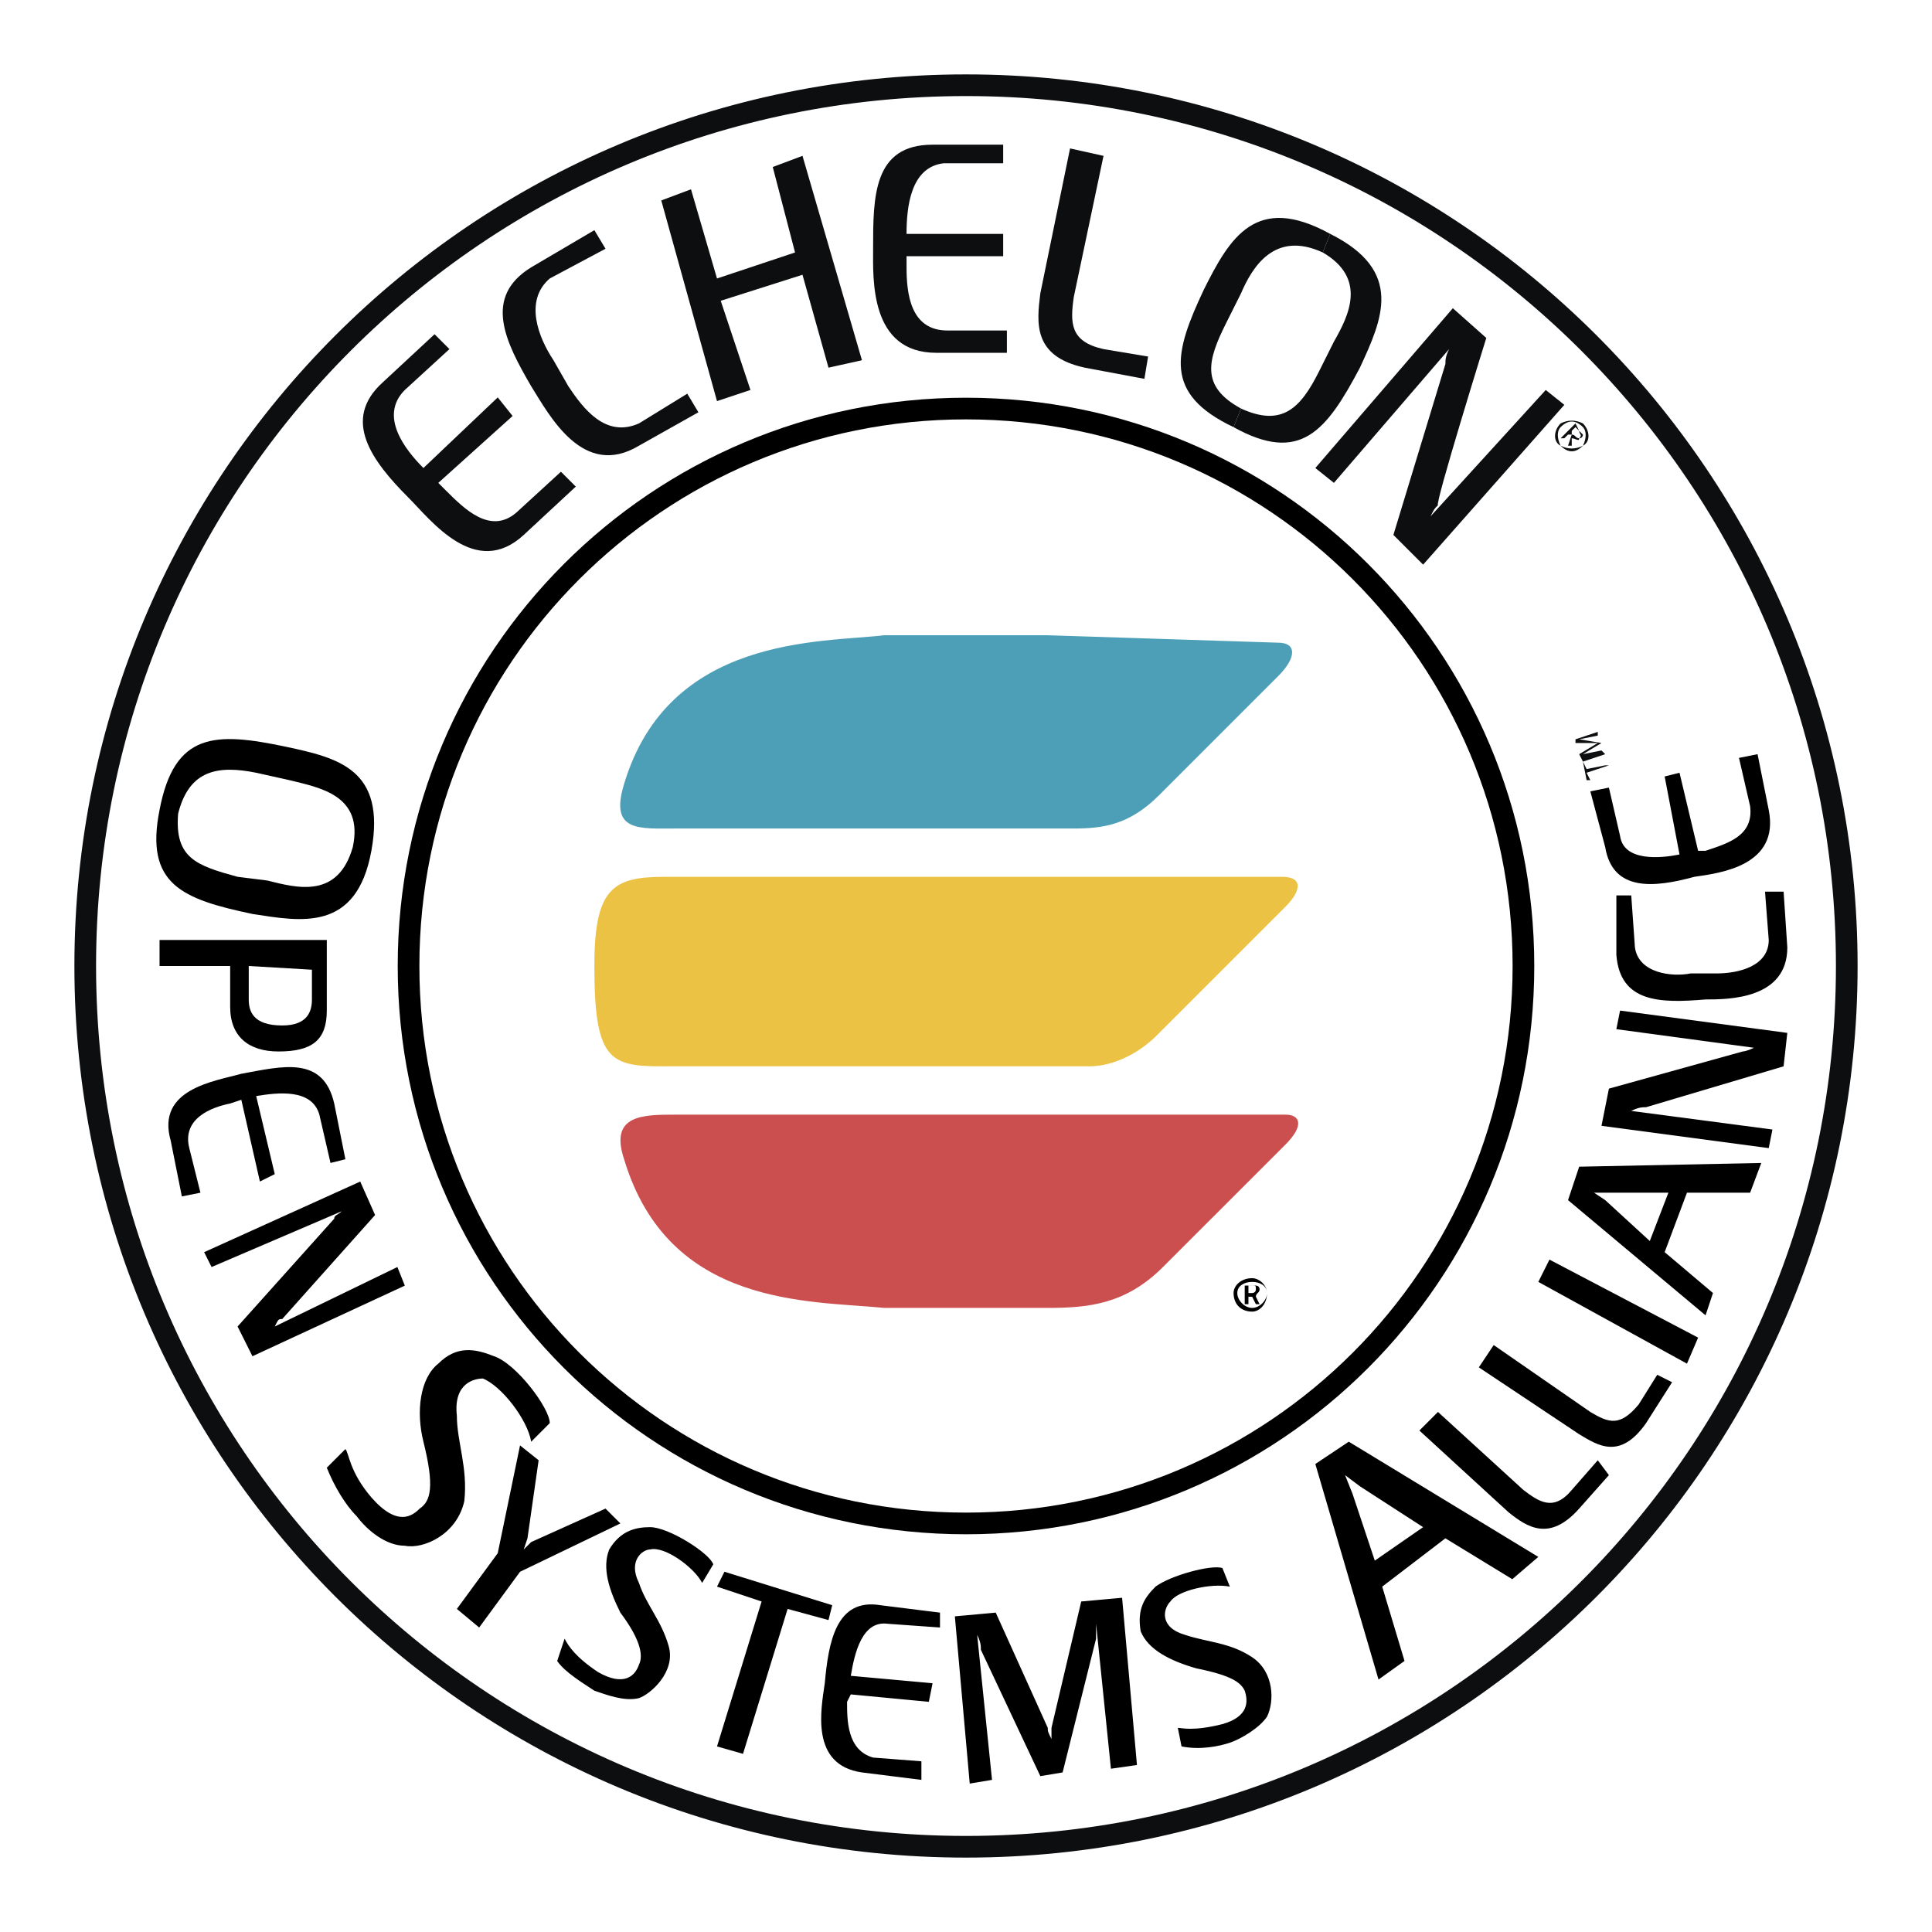
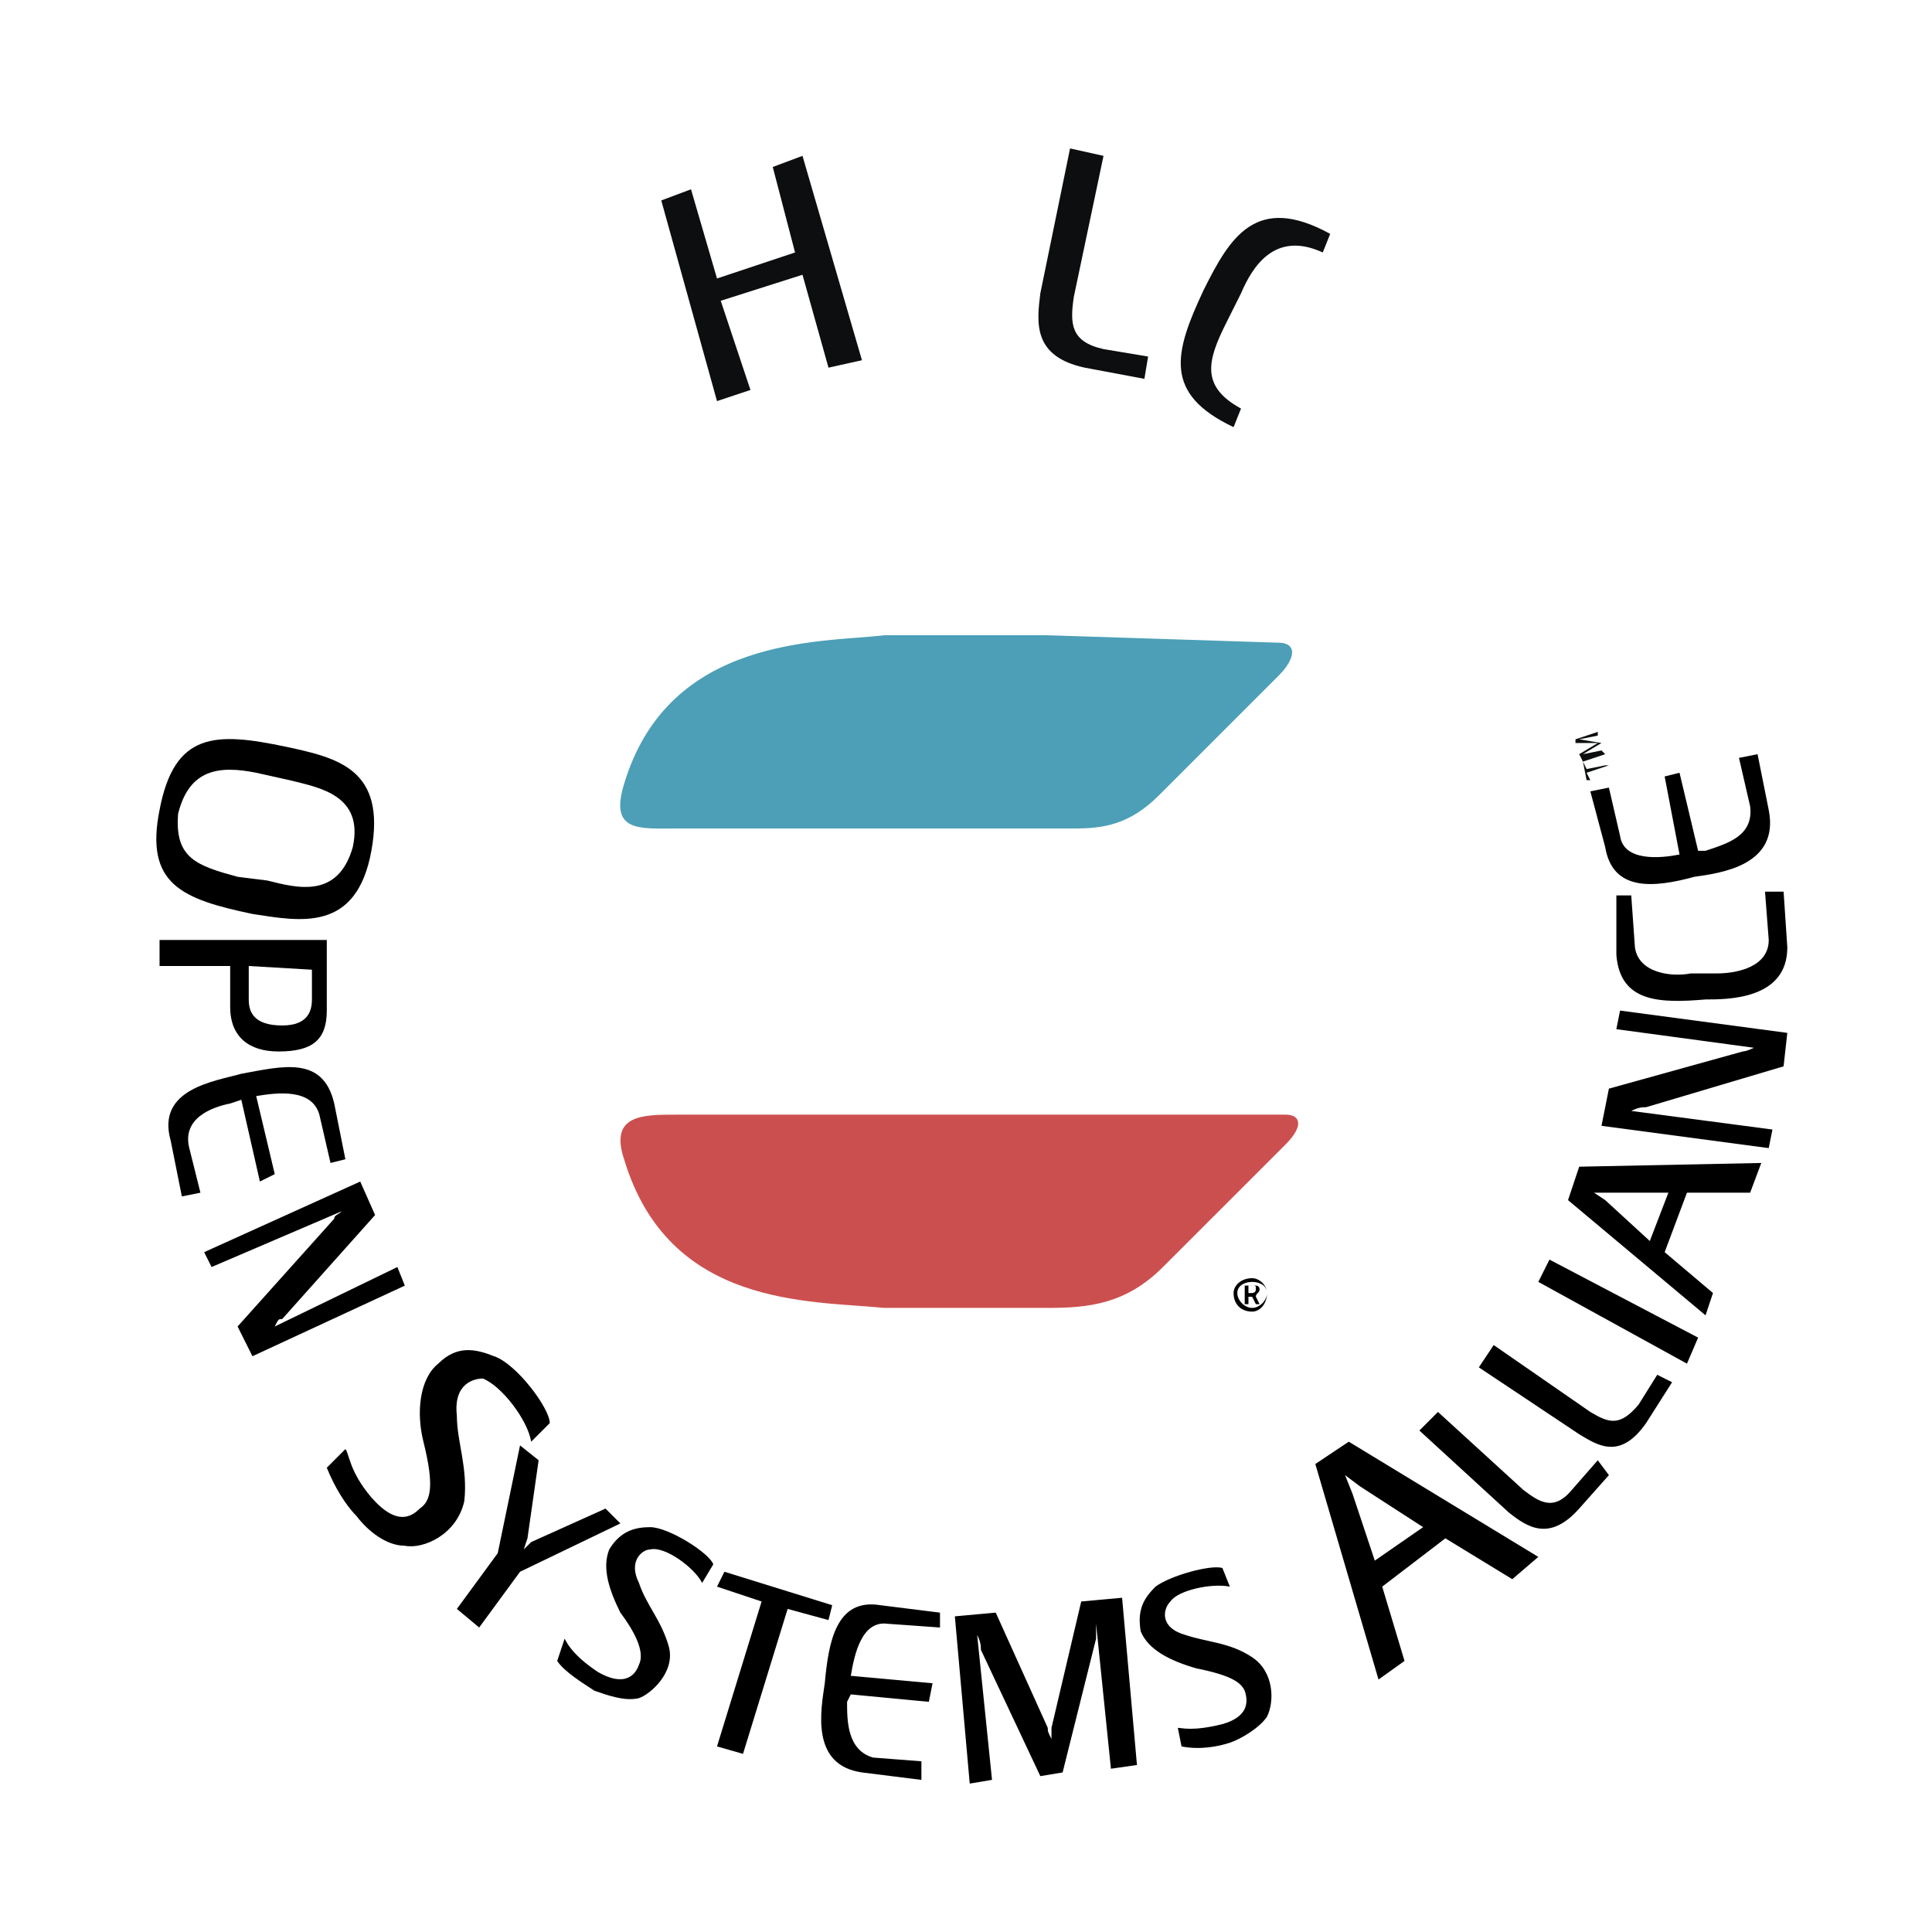
<svg xmlns="http://www.w3.org/2000/svg" width="2500" height="2500" viewBox="0 0 192.756 192.756">
  <g fill-rule="evenodd" clip-rule="evenodd">
    <path fill="#fff" d="M0 0h192.756v192.756H0V0z" />
-     <path d="M96.378 184.252c48.571 0 87.874-39.303 87.874-87.874 0-48.572-39.303-87.874-87.874-87.874-48.572 0-87.874 39.302-87.874 87.874 0 48.571 39.302 87.874 87.874 87.874z" fill="#fff" stroke="#0c0e0f" stroke-width="2.162" stroke-miterlimit="2.613" />
-     <path d="M96.378 151.994c30.774 0 55.616-24.842 55.616-55.616s-24.842-55.617-55.616-55.617-55.617 24.843-55.617 55.617c0 30.774 24.843 55.616 55.617 55.616z" fill="#fff" stroke="#000" stroke-width="2.162" stroke-miterlimit="2.613" />
    <path d="M67.458 111.209c-3.337 0-6.674 0-5.191 4.449 4.45 14.832 18.539 14.09 25.955 14.832h16.314c4.078 0 7.787-.371 11.494-4.08l12.236-12.234c1.854-1.854 1.482-2.967 0-2.967H67.458z" fill="#cc4f4f" />
    <path d="M127.523 64.121c1.854 0 1.854 1.483 0 3.337l-11.865 11.865c-2.967 2.966-5.561 3.337-8.527 3.337H67.458c-3.708 0-6.674.371-5.191-4.449 4.45-14.831 19.651-14.089 25.955-14.831h16.314l22.987.741z" fill="#4c9fb7" />
-     <path d="M66.345 87.479c-5.191 0-7.045 1.112-7.045 8.898 0 9.269 1.483 10.011 6.674 10.011h42.639c3.338 0 5.934-2.225 6.674-2.965l12.979-12.978c1.482-1.483 1.854-2.966-.371-2.966h-61.55z" fill="#ecc244" />
    <path d="M123.074 129.006c0-.74.742-1.482 1.854-1.482.742 0 1.482.742 1.482 1.482 0 1.113-.74 1.855-1.482 1.855-1.112 0-1.854-.742-1.854-1.855zm3.336 0c0-.74-.74-1.111-1.482-1.111s-1.482.371-1.482 1.111c0 .742.74 1.484 1.482 1.484s1.482-.742 1.482-1.484zm-.74 1.113h-.371l-.371-.742h-.371v.742h-.371v-1.854h1.113c.371 0 .371.369.371.369 0 .371-.371.371-.371.742l.371.743zm-.742-1.113s.371 0 .371-.371c0-.369 0-.369-.371-.369h-.371v.74h.371z" />
    <path fill="#0c0e0f" d="M79.322 25.189l-7.786 2.596-2.595-8.899-2.966 1.113 5.561 20.021 3.337-1.112-2.966-8.899 8.157-2.595 2.595 9.269 3.338-.742-5.933-20.392-2.966 1.112 2.224 8.528zM107.131 29.638c-.371 2.596-.371 4.449 2.967 5.191l4.449.742-.371 2.225-5.934-1.112c-5.189-1.112-4.82-4.449-4.449-7.416l2.967-14.46 3.338.742-2.967 14.088zM123.074 42.616c-7.045-3.337-5.934-7.416-2.967-13.719 2.596-5.191 5.191-9.641 12.607-5.562l-.742 1.854c-4.82-2.225-7.045 1.483-8.156 4.079l-1.484 2.966c-1.854 3.708-2.596 6.303 1.484 8.527l-.742 1.855z" />
-     <path d="M123.074 42.616c6.674 3.708 9.27.371 12.605-5.933 2.225-4.82 4.449-9.64-2.965-13.348l-.742 1.854c4.449 2.596 2.596 6.303 1.113 8.898l-1.484 2.966c-1.854 3.708-3.707 5.562-7.785 3.708l-.742 1.855zM55.222 35.941c-1.483-2.225-2.966-5.932-.371-8.157l5.562-2.966-1.113-1.854-6.303 3.708c-4.82 2.966-2.595 7.415 0 11.864 1.854 2.966 5.191 9.27 10.752 5.933l5.933-3.337-1.112-1.854-4.82 2.966c-3.337 1.483-5.562-1.483-7.045-3.708l-1.483-2.595zM42.245 46.694c-1.854-1.854-4.449-5.191-1.854-7.786l4.45-4.079-1.483-1.483-5.191 4.82c-4.079 3.708-1.112 7.787 2.595 11.494 2.225 2.225 6.674 8.157 11.494 3.708l5.191-4.82-1.483-1.483-4.449 4.078c-2.596 2.225-5.191-.37-7.045-2.224l-.741-.742 7.415-6.674-1.483-1.854-7.416 7.045zM90.446 23.335c0-2.596.371-6.674 3.708-7.045h5.933v-1.854h-7.045c-5.932 0-5.932 5.191-5.932 10.382 0 2.966-.371 10.381 6.303 10.381h7.045v-2.225h-5.933c-3.708 0-4.078-3.708-4.078-6.303V25.56h9.64v-2.225h-9.641zM144.578 34.829l-11.492 13.348-1.855-1.483 13.719-15.943 3.338 2.966s-5.191 16.685-4.82 16.685c-.371.371-.371.371-.742 1.112l11.494-12.606 1.854 1.483-14.088 15.944-2.967-2.966 5.191-17.056c-.001-.372-.001-.742.368-1.484zM155.703 42.245c.74-.371 1.482-.371 2.225 0 .74.742.74 1.854 0 2.225-.742.742-1.484.742-2.225 0-.742-.371-.742-1.484 0-2.225zm2.225 2.224c.369-.741.369-1.483 0-1.854-.742-.742-1.484-.742-2.225 0-.371.371-.371 1.112 0 1.854.74.371 1.483.371 2.225 0zm-1.114 0h-.371l.371-1.112h-.371l-.371.371h-.369l1.482-1.483.371.742.371.371s0 .371-.371.371c0 .371-.371 0-.742 0v.74zm0-1.112c.371 0 .371.371.742.371.371-.371 0-.371 0-.742l-.371-.371-.371.371v.371z" fill="#0c0e0f" />
    <path d="M52.997 143.838l1.854-1.854c0-1.484-3.337-5.934-5.562-6.674-1.854-.742-3.708-1.113-5.562.74-1.854 1.484-2.225 4.82-1.483 7.787 1.112 4.449.742 5.932-.371 6.674-.742.742-2.225 1.854-4.82-1.113-2.225-2.596-2.225-4.449-2.595-4.82l-1.854 1.855c.742 1.854 1.854 3.707 2.966 4.82 1.112 1.482 2.966 2.965 4.82 2.965 1.854.371 5.191-1.111 5.933-4.449.371-3.336-.742-5.932-.742-8.527-.371-3.338 1.854-3.707 2.596-3.707 1.854.74 4.449 4.078 4.82 6.303zM137.904 158.299l2.225 7.414-2.594 1.854-6.305-21.504 3.338-2.225 18.91 11.494-2.596 2.225-6.674-4.078-6.304 4.82zm4.08-5.934l-6.305-4.078-1.482-1.113.742 1.854 2.225 6.676 4.82-3.339zM166.084 124.928l4.82 4.078-.742 2.225-13.719-11.494 1.113-3.336 18.168-.371-1.113 2.967h-6.303l-2.224 5.931zm.371-5.932h-7.416l1.113.74 4.449 4.08 1.854-4.82zM162.748 110.838l14.088 1.855-.369 1.854-16.686-2.225.74-3.709 13.35-3.707s.371 0 1.111-.371l-13.719-1.854.371-1.854 16.686 2.225-.371 3.336-13.719 4.078c-.371.001-.742.001-1.482.372zM154.59 125.67l-1.111 2.225 14.83 8.156 1.113-2.596-14.832-7.785zM84.884 167.197c.371-2.225 1.113-5.562 3.708-5.191l5.191.371v-1.484l-5.933-.74c-4.449-.742-5.191 3.707-5.562 7.785-.371 2.596-1.483 8.158 3.708 8.898l5.932.742v-1.854l-4.82-.371c-2.596-.742-2.596-3.707-2.596-5.562l.371-.74 7.787.74.371-1.854-8.157-.74zM167.566 85.254c-1.854.371-5.561.742-5.932-1.854l-1.113-4.82-1.854.371 1.484 5.562c.74 4.449 4.82 4.079 8.898 2.966 2.596-.371 8.527-1.112 7.416-6.674l-1.113-5.562-1.854.371 1.111 4.82c.371 2.966-2.225 3.708-4.449 4.449h-.74l-1.855-7.786-1.482.371 1.483 7.786zM70.053 157.928l1.112-1.854c-.371-1.113-4.449-3.709-6.303-3.709-1.483 0-2.966.371-4.079 2.225-.742 1.854 0 4.078 1.112 6.303 2.225 2.967 2.225 4.449 1.854 5.191-.371 1.113-1.483 2.225-4.079.742-2.225-1.484-2.966-2.596-3.337-3.338l-.742 2.225c.742 1.113 2.596 2.225 3.708 2.967 1.112.371 2.966 1.111 4.449.742 1.113-.371 3.708-2.596 2.967-5.191-.742-2.596-2.225-4.078-2.967-6.303-1.112-2.225.371-3.338 1.113-3.338 1.484-.371 4.451 1.853 5.192 3.338zM122.703 158.299l-.742-1.855c-1.111-.369-5.189.742-6.674 1.855-1.111 1.111-1.854 2.225-1.482 4.449.742 1.854 2.967 2.965 5.562 3.707 3.707.742 4.449 1.482 4.818 2.225.371 1.111.371 2.596-2.225 3.336-2.965.742-4.078.371-4.449.371l.371 1.855c1.854.369 3.709 0 4.82-.371 1.113-.371 2.967-1.484 3.707-2.596.742-1.484.742-4.449-1.482-5.934-2.225-1.482-4.449-1.482-6.674-2.225-2.596-.74-2.225-2.594-1.482-3.336.741-1.112 4.079-1.852 5.932-1.481zM158.668 140.871c1.854 1.113 2.967 1.482 4.82-.742l1.854-2.965 1.484.74-2.596 4.08c-2.596 3.707-4.82 2.225-6.674 1.111l-10.012-6.674 1.482-2.225 9.642 6.675zM151.994 148.658c1.484 1.111 2.967 2.225 4.82 0l2.596-2.967 1.111 1.482-2.965 3.338c-2.967 3.338-5.191 1.854-7.045.371l-8.898-8.158 1.854-1.854 8.527 7.788zM168.68 97.119c-1.854.371-5.191 0-5.562-2.595l-.369-5.19h-1.484v5.933c.371 4.82 4.449 4.82 8.898 4.449 2.225 0 8.158 0 8.158-5.191l-.371-5.562h-1.854l.371 4.82c0 2.595-2.967 3.336-5.191 3.336h-2.596zM106.018 176.836l3.338-13.348v-1.482l1.482 14.461 2.596-.371-1.482-16.686-4.078.371-2.967 12.605v1.113c-.371-.742-.371-.742-.371-1.113l-5.191-11.494-4.078.371 1.483 16.686 2.224-.371-1.482-14.461c.371.742.371 1.113.371 1.484l5.932 12.605 2.223-.37z" />
    <path d="M49.66 154.961l-4.078 5.562 2.224 1.854 4.079-5.563 10.011-4.82-1.483-1.482-7.416 3.338-.742.74.371-1.111 1.113-7.788-1.854-1.482-2.225 10.752zM71.536 174.242l4.449-14.461-4.449-1.482.742-1.485 10.752 3.338-.371 1.483-4.078-1.112-4.45 14.459-2.595-.74zM15.919 80.805c1.483-7.786 5.562-7.786 12.606-6.303 5.191 1.112 10.011 2.225 8.528 10.381-1.483 8.157-7.044 7.045-11.865 6.303-7.044-1.482-10.751-2.965-9.269-10.381zm1.854.371c-.371 4.449 1.854 5.191 5.933 6.303l2.966.371c2.966.742 7.044 1.854 8.527-3.337 1.112-5.191-3.337-5.933-6.303-6.674l-3.337-.742c-3.707-.741-6.673-.37-7.786 4.079zM34.087 120.85l-12.977 5.561-.742-1.482 15.572-7.045 1.483 3.338-9.269 10.381c-.371 0-.371 0-.742.742l12.235-5.934.742 1.855-15.202 7.045-1.483-2.967 9.64-10.752c.002-.371.373-.371.743-.742zM25.56 109.355c2.225-.371 5.562-.742 6.303 1.854l1.112 4.82 1.483-.371-1.112-5.561c-1.112-4.82-5.191-3.709-9.27-2.967-2.595.742-8.528 1.482-7.045 6.674l1.112 5.562 1.854-.371-1.112-4.449c-.742-2.967 2.225-4.08 4.079-4.449l1.112-.371 1.854 8.156 1.483-.74-1.853-7.787zM15.919 96.378v-2.595h16.685v7.045c0 2.965-1.483 4.078-4.82 4.078-2.966 0-4.82-1.482-4.82-4.449v-4.079h-7.045zm8.899 0v3.337c0 1.113.371 2.596 3.337 2.596 2.595 0 2.966-1.482 2.966-2.596v-2.967l-6.303-.37z" />
    <path fill="#0c0e0f" d="M158.297 77.098l.371.741h-.371l-.369-1.854.369.742 1.855-.371h.369l-2.224.742zM159.781 74.131l-1.853 1.113 1.853-.371.371.371-2.224.741-.371-.741 1.853-1.113h-2.224v-.37l2.224-.742v.371l-1.853.371 2.224.37z" />
  </g>
</svg>